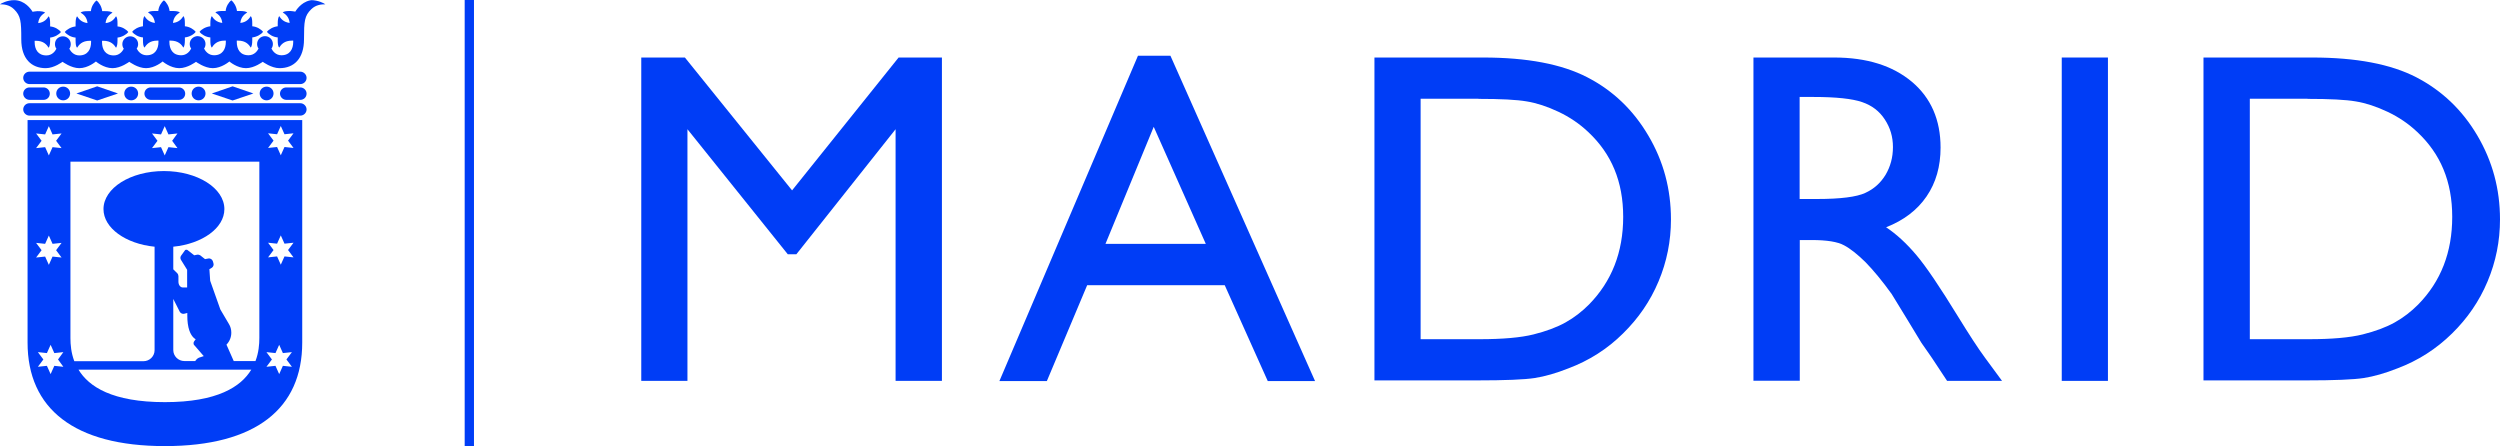
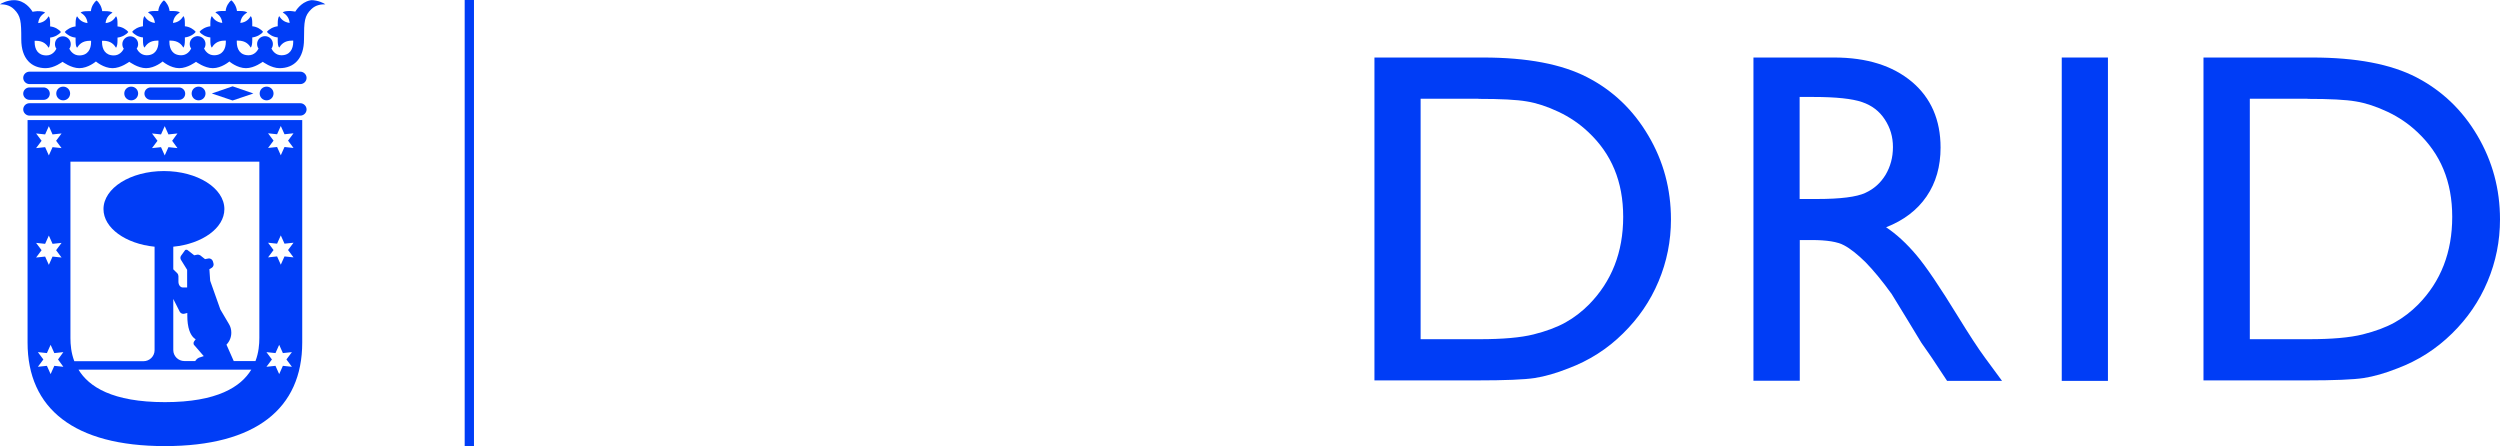
<svg xmlns="http://www.w3.org/2000/svg" width="269px" height="48px" viewBox="0 0 269 48" version="1.1">
  <title>firma_madrid_azul_digital</title>
  <g id="Desktop" stroke="none" stroke-width="1" fill="none" fill-rule="evenodd">
    <g id="Desktop---Madrid-2024" transform="translate(-120, -831)" fill="#003DF6" fill-rule="nonzero">
      <g id="Group-3" transform="translate(120, 614)">
        <g id="firma_madrid_azul_digital" transform="translate(0, 217)">
          <rect id="Rectangle" x="50" y="0" width="1" height="48" />
          <g id="Group" transform="translate(69, 6)">
-             <polygon id="Path" points="27.707 0.189 32.351 0.189 32.351 34.983 27.365 34.983 27.365 7.904 16.69 21.357 15.764 21.357 4.969 7.904 4.969 34.983 0 34.983 0 0.189 4.695 0.189 16.227 14.485 27.69 0.189" />
-             <path d="M53.444,0 L56.94,0 L72.498,35 L67.409,35 L62.783,24.691 L47.978,24.691 L43.643,35 L38.537,35 L53.444,0 Z M60.744,20.241 L55.141,7.646 L49.949,20.241 L60.744,20.241 Z" id="Shape" />
            <path d="M78.89,34.931 L78.89,0.189 L90.593,0.189 C95.305,0.189 99.04,0.893 101.799,2.32 C104.558,3.746 106.734,5.825 108.362,8.591 C109.99,11.34 110.795,14.347 110.795,17.612 C110.795,19.931 110.35,22.165 109.459,24.278 C108.568,26.409 107.282,28.265 105.637,29.88 C103.958,31.546 101.988,32.801 99.743,33.643 C98.441,34.158 97.241,34.502 96.145,34.674 C95.048,34.845 92.958,34.931 89.89,34.931 L78.907,34.931 L78.89,34.931 Z M90.062,4.622 L83.859,4.622 L83.859,30.498 L90.216,30.498 C92.7,30.498 94.637,30.326 96.008,29.983 C97.378,29.639 98.526,29.21 99.452,28.694 C100.377,28.179 101.217,27.526 101.971,26.77 C104.421,24.278 105.655,21.134 105.655,17.337 C105.655,13.54 104.404,10.55 101.885,8.196 C100.96,7.32 99.897,6.598 98.698,6.031 C97.498,5.464 96.35,5.086 95.288,4.914 C94.208,4.725 92.478,4.639 90.096,4.639 L90.062,4.622 Z" id="Shape" />
            <path d="M119.671,34.983 L119.671,0.189 L128.358,0.189 C131.871,0.189 134.647,1.065 136.72,2.801 C138.777,4.536 139.805,6.907 139.805,9.88 C139.805,11.907 139.308,13.66 138.297,15.137 C137.286,16.615 135.829,17.715 133.944,18.454 C135.058,19.192 136.138,20.189 137.2,21.443 C138.263,22.698 139.753,24.914 141.672,28.041 C142.889,30.017 143.849,31.495 144.585,32.491 L146.419,34.983 L140.507,34.983 L138.999,32.698 C138.999,32.698 138.845,32.474 138.708,32.268 L137.748,30.893 L136.206,28.351 L134.544,25.636 C133.516,24.21 132.574,23.076 131.734,22.216 C130.877,21.375 130.106,20.756 129.421,20.395 C128.735,20.017 127.57,19.828 125.942,19.828 L124.657,19.828 L124.657,34.966 L119.688,34.966 L119.671,34.983 Z M126.131,4.433 L124.64,4.433 L124.64,15.412 L126.525,15.412 C129.044,15.412 130.775,15.189 131.7,14.759 C132.642,14.33 133.362,13.677 133.893,12.801 C134.407,11.924 134.681,10.945 134.681,9.828 C134.681,8.711 134.39,7.749 133.807,6.856 C133.225,5.962 132.419,5.344 131.357,4.983 C130.312,4.622 128.564,4.433 126.131,4.433 L126.131,4.433 Z" id="Shape" />
            <polygon id="Path" points="152.844 0.189 157.814 0.189 157.814 34.983 152.844 34.983" />
            <path d="M168.095,34.931 L168.095,0.189 L179.798,0.189 C184.51,0.189 188.245,0.893 191.004,2.32 C193.746,3.746 195.939,5.825 197.567,8.591 C199.195,11.357 200,14.347 200,17.612 C200,19.931 199.554,22.165 198.663,24.278 C197.772,26.409 196.487,28.265 194.842,29.88 C193.146,31.546 191.193,32.801 188.948,33.643 C187.646,34.158 186.446,34.502 185.35,34.674 C184.253,34.845 182.162,34.931 179.095,34.931 L168.112,34.931 L168.095,34.931 Z M179.284,4.622 L173.081,4.622 L173.081,30.498 L179.438,30.498 C181.923,30.498 183.842,30.326 185.23,29.983 C186.6,29.639 187.748,29.21 188.674,28.694 C189.599,28.179 190.439,27.526 191.193,26.77 C193.643,24.278 194.859,21.134 194.859,17.337 C194.859,13.54 193.609,10.55 191.09,8.196 C190.164,7.32 189.102,6.598 187.903,6.031 C186.703,5.464 185.555,5.086 184.493,4.914 C183.413,4.725 181.683,4.639 179.301,4.639 L179.284,4.622 Z" id="Shape" />
          </g>
          <g id="Group">
            <path d="M32.312,7.712 L3.174,7.712 C2.792,7.712 2.498,8.02 2.498,8.38 C2.498,8.74 2.81,9.048 3.174,9.048 L32.312,9.048 C32.693,9.048 32.988,8.74 32.988,8.38 C32.988,8.02 32.676,7.712 32.312,7.712" id="Path" />
            <path d="M32.312,11.105 L3.174,11.105 C2.792,11.105 2.498,11.413 2.498,11.773 C2.498,12.133 2.81,12.441 3.174,12.441 L32.312,12.441 C32.693,12.441 32.988,12.133 32.988,11.773 C32.988,11.413 32.676,11.105 32.312,11.105" id="Path" />
            <path d="M3.174,10.745 L4.683,10.745 C5.064,10.745 5.359,10.453 5.359,10.076 C5.359,9.699 5.047,9.408 4.683,9.408 L3.174,9.408 C2.792,9.408 2.498,9.717 2.498,10.076 C2.498,10.436 2.81,10.745 3.174,10.745" id="Path" />
-             <path d="M32.312,9.408 L30.803,9.408 C30.421,9.408 30.126,9.717 30.126,10.076 C30.126,10.436 30.439,10.745 30.803,10.745 L32.312,10.745 C32.693,10.745 32.988,10.453 32.988,10.076 C32.988,9.699 32.676,9.408 32.312,9.408" id="Path" />
            <path d="M19.252,10.745 C19.633,10.745 19.928,10.453 19.928,10.076 C19.928,9.699 19.616,9.408 19.252,9.408 L16.217,9.408 C15.835,9.408 15.54,9.717 15.54,10.076 C15.54,10.436 15.852,10.745 16.217,10.745 L19.252,10.745 Z" id="Path" />
-             <polygon id="Path" points="10.458 9.288 8.221 10.059 10.458 10.813 12.696 10.059" />
            <polygon id="Path" points="25.027 9.288 22.79 10.059 25.027 10.813 27.265 10.059" />
            <path d="M29.433,10.059 C29.433,9.648 29.103,9.322 28.687,9.322 C28.271,9.322 27.941,9.648 27.941,10.059 C27.941,10.471 28.271,10.796 28.687,10.796 C29.103,10.796 29.433,10.471 29.433,10.059" id="Path" />
            <path d="M22.113,10.059 C22.113,9.648 21.784,9.322 21.368,9.322 C20.951,9.322 20.622,9.648 20.622,10.059 C20.622,10.471 20.951,10.796 21.368,10.796 C21.784,10.796 22.113,10.471 22.113,10.059" id="Path" />
            <path d="M14.864,10.059 C14.864,9.648 14.534,9.322 14.118,9.322 C13.702,9.322 13.372,9.648 13.372,10.059 C13.372,10.471 13.702,10.796 14.118,10.796 C14.534,10.796 14.864,10.471 14.864,10.059" id="Path" />
            <path d="M7.545,10.059 C7.545,9.648 7.215,9.322 6.799,9.322 C6.383,9.322 6.053,9.648 6.053,10.059 C6.053,10.471 6.383,10.796 6.799,10.796 C7.215,10.796 7.545,10.471 7.545,10.059" id="Path" />
            <path d="M33.769,0 C32.624,0 31.947,0.96 31.774,1.251 C31.687,1.234 31.34,1.182 31.236,1.182 C30.803,1.182 30.577,1.217 30.421,1.337 C30.716,1.525 31.098,1.799 31.167,2.468 C30.508,2.382 30.23,2.022 30.04,1.731 C29.936,1.885 29.884,2.108 29.884,2.536 C29.884,2.622 29.884,2.742 29.884,2.828 C29.398,2.879 28.93,3.153 28.722,3.427 C28.93,3.702 29.398,3.993 29.884,4.027 C29.884,4.113 29.884,4.233 29.884,4.318 C29.884,4.747 29.918,4.97 30.04,5.124 C30.248,4.798 30.577,4.37 31.427,4.37 L31.549,4.37 C31.549,4.37 31.549,4.473 31.549,4.524 C31.549,5.261 31.202,5.946 30.282,5.946 C29.675,5.946 29.346,5.501 29.207,5.227 C29.311,5.09 29.363,4.918 29.363,4.73 C29.363,4.267 28.982,3.89 28.513,3.89 C28.045,3.89 27.664,4.267 27.664,4.73 C27.664,4.918 27.716,5.09 27.82,5.227 C27.681,5.501 27.351,5.946 26.744,5.946 C25.825,5.946 25.478,5.278 25.478,4.524 C25.478,4.473 25.478,4.421 25.478,4.37 L25.6,4.37 C26.449,4.37 26.779,4.798 26.987,5.124 C27.091,4.97 27.143,4.747 27.143,4.318 C27.143,4.233 27.143,4.113 27.143,4.027 C27.629,3.976 28.097,3.702 28.305,3.427 C28.097,3.153 27.629,2.862 27.143,2.828 C27.143,2.742 27.143,2.622 27.143,2.536 C27.143,2.108 27.109,1.885 26.987,1.731 C26.796,2.022 26.519,2.399 25.86,2.468 C25.929,1.799 26.311,1.542 26.606,1.337 C26.449,1.234 26.224,1.182 25.79,1.182 C25.704,1.182 25.582,1.182 25.496,1.182 C25.444,0.703 25.166,0.24 24.889,0.034 C24.611,0.24 24.316,0.703 24.281,1.182 C24.195,1.182 24.073,1.182 23.987,1.182 C23.553,1.182 23.328,1.217 23.171,1.337 C23.466,1.525 23.848,1.799 23.917,2.468 C23.258,2.382 22.981,2.022 22.79,1.731 C22.686,1.885 22.634,2.108 22.634,2.536 C22.634,2.622 22.634,2.742 22.634,2.828 C22.148,2.879 21.663,3.153 21.472,3.427 C21.68,3.702 22.148,3.993 22.634,4.027 C22.634,4.113 22.634,4.233 22.634,4.318 C22.634,4.747 22.668,4.97 22.79,5.124 C22.998,4.798 23.328,4.37 24.177,4.37 L24.299,4.37 C24.299,4.37 24.299,4.473 24.299,4.524 C24.299,5.261 23.952,5.946 23.033,5.946 C22.426,5.946 22.096,5.501 21.957,5.227 C22.061,5.09 22.113,4.918 22.113,4.73 C22.113,4.267 21.732,3.89 21.264,3.89 C21.212,3.89 21.142,3.89 21.09,3.907 C20.709,3.993 20.414,4.318 20.414,4.73 C20.414,4.918 20.466,5.09 20.57,5.227 C20.431,5.501 20.102,5.946 19.495,5.946 C18.575,5.946 18.228,5.278 18.228,4.524 C18.228,4.473 18.228,4.421 18.228,4.37 L18.35,4.37 C19.2,4.37 19.529,4.798 19.737,5.124 C19.841,4.97 19.893,4.747 19.893,4.318 C19.893,4.233 19.893,4.113 19.893,4.027 C20.379,3.976 20.865,3.702 21.056,3.427 C20.847,3.153 20.379,2.862 19.893,2.828 C19.893,2.742 19.893,2.622 19.893,2.536 C19.893,2.108 19.859,1.885 19.737,1.731 C19.547,2.022 19.269,2.399 18.61,2.468 C18.679,1.799 19.061,1.542 19.356,1.337 C19.2,1.234 18.974,1.182 18.541,1.182 C18.454,1.182 18.333,1.182 18.246,1.182 C18.194,0.703 17.916,0.24 17.639,0.034 C17.361,0.24 17.066,0.703 17.032,1.182 C16.945,1.182 16.824,1.182 16.737,1.182 C16.303,1.182 16.078,1.217 15.922,1.337 C16.217,1.525 16.598,1.799 16.667,2.468 C16.008,2.382 15.731,2.022 15.54,1.731 C15.436,1.885 15.384,2.108 15.384,2.536 C15.384,2.622 15.384,2.742 15.384,2.828 C14.898,2.879 14.413,3.153 14.222,3.427 C14.43,3.702 14.898,3.993 15.384,4.027 C15.384,4.113 15.384,4.233 15.384,4.318 C15.384,4.747 15.419,4.97 15.54,5.124 C15.766,4.798 16.078,4.37 16.928,4.37 L17.049,4.37 C17.049,4.37 17.049,4.473 17.049,4.524 C17.049,5.261 16.702,5.946 15.783,5.946 C15.176,5.946 14.846,5.501 14.708,5.227 C14.812,5.09 14.864,4.918 14.864,4.747 C14.864,4.284 14.482,3.907 14.014,3.907 C13.546,3.907 13.164,4.284 13.164,4.747 C13.164,4.935 13.216,5.107 13.32,5.244 C13.181,5.518 12.852,5.964 12.245,5.964 C11.326,5.964 10.979,5.295 10.979,4.541 C10.979,4.49 10.979,4.438 10.979,4.387 L11.1,4.387 C11.95,4.387 12.279,4.815 12.488,5.141 C12.592,4.987 12.644,4.764 12.644,4.336 C12.644,4.25 12.644,4.13 12.644,4.044 C13.129,3.993 13.598,3.719 13.806,3.444 C13.598,3.17 13.129,2.879 12.644,2.845 C12.644,2.759 12.644,2.639 12.644,2.553 C12.644,2.125 12.609,1.902 12.488,1.748 C12.297,2.039 12.019,2.416 11.36,2.485 C11.43,1.816 11.811,1.559 12.106,1.354 C11.95,1.251 11.724,1.2 11.291,1.2 C11.204,1.2 11.083,1.2 10.996,1.2 C10.944,0.72 10.667,0.257 10.389,0.051 C10.111,0.257 9.817,0.72 9.782,1.2 C9.695,1.2 9.574,1.2 9.487,1.2 C9.054,1.2 8.828,1.234 8.672,1.354 C8.967,1.542 9.348,1.816 9.418,2.485 C8.759,2.399 8.481,2.039 8.29,1.748 C8.186,1.902 8.134,2.125 8.134,2.553 C8.134,2.639 8.134,2.759 8.134,2.845 C7.649,2.896 7.18,3.17 6.972,3.444 C7.18,3.719 7.649,4.01 8.134,4.044 C8.134,4.13 8.134,4.25 8.134,4.336 C8.134,4.764 8.169,4.987 8.29,5.141 C8.499,4.815 8.828,4.387 9.678,4.387 L9.799,4.387 C9.799,4.387 9.799,4.49 9.799,4.541 C9.799,5.278 9.452,5.964 8.533,5.964 C7.926,5.964 7.597,5.518 7.458,5.244 C7.562,5.107 7.614,4.935 7.614,4.747 C7.614,4.284 7.232,3.907 6.764,3.907 C6.521,3.907 6.313,4.01 6.157,4.147 C6.001,4.301 5.914,4.507 5.914,4.747 C5.914,4.935 5.966,5.107 6.07,5.244 C5.932,5.518 5.602,5.964 4.995,5.964 C4.076,5.964 3.729,5.295 3.729,4.541 C3.729,4.49 3.729,4.438 3.729,4.387 L3.85,4.387 C4.7,4.387 5.03,4.815 5.238,5.141 C5.342,4.987 5.394,4.764 5.394,4.336 C5.394,4.25 5.394,4.13 5.394,4.044 C5.88,3.993 6.348,3.719 6.556,3.444 C6.348,3.17 5.88,2.879 5.394,2.845 C5.394,2.759 5.394,2.639 5.394,2.553 C5.394,2.125 5.359,1.902 5.238,1.748 C5.047,2.039 4.77,2.416 4.111,2.485 C4.18,1.816 4.561,1.559 4.856,1.354 C4.7,1.251 4.475,1.2 4.041,1.2 C3.937,1.2 3.573,1.251 3.503,1.268 C3.33,0.977 2.671,0.017 1.509,0.017 C0.78,0.017 0.104,0.377 0,0.463 C0.382,0.463 1.006,0.497 1.509,0.994 C2.237,1.714 2.289,2.279 2.289,4.233 C2.289,6.323 3.382,7.335 4.926,7.335 C5.828,7.335 6.729,6.649 6.729,6.649 C6.729,6.649 7.649,7.335 8.533,7.335 C9.487,7.335 10.32,6.615 10.32,6.615 C10.32,6.615 11.152,7.335 12.106,7.335 C13.008,7.335 13.91,6.649 13.91,6.649 C13.91,6.649 14.829,7.335 15.714,7.335 C16.667,7.335 17.5,6.615 17.5,6.615 C17.5,6.615 18.333,7.335 19.286,7.335 C20.188,7.335 21.09,6.649 21.09,6.649 C21.09,6.649 22.009,7.335 22.894,7.335 C23.848,7.335 24.68,6.615 24.68,6.615 C24.68,6.615 25.513,7.335 26.467,7.335 C27.369,7.335 28.271,6.649 28.271,6.649 C28.271,6.649 29.19,7.335 30.074,7.335 C31.635,7.335 32.711,6.306 32.711,4.233 C32.711,2.279 32.763,1.697 33.491,0.994 C33.994,0.497 34.618,0.463 35,0.463 C34.896,0.36 34.22,0.017 33.491,0.017" id="Path" />
            <path d="M2.966,12.921 L2.966,36.861 C2.966,43.956 7.961,48 17.743,48 C27.525,48 32.52,43.956 32.52,36.861 L32.52,12.921 L2.966,12.921 L2.966,12.921 Z M16.355,14.361 L17.327,14.463 L17.725,13.572 L18.124,14.463 L19.096,14.361 L18.523,15.149 L19.096,15.937 L18.124,15.834 L17.725,16.725 L17.327,15.834 L16.355,15.937 L16.945,15.149 L16.355,14.361 Z M3.885,14.361 L4.856,14.463 L5.255,13.572 L5.654,14.463 L6.625,14.361 L6.036,15.149 L6.625,15.937 L5.654,15.834 L5.255,16.725 L4.856,15.834 L3.885,15.937 L4.475,15.149 L3.885,14.361 Z M3.885,26.134 L4.856,26.236 L5.255,25.345 L5.654,26.236 L6.625,26.134 L6.036,26.922 L6.625,27.71 L5.654,27.607 L5.255,28.498 L4.856,27.607 L3.885,27.71 L4.475,26.922 L3.885,26.134 Z M6.816,39.466 L5.845,39.363 L5.446,40.254 L5.047,39.363 L4.076,39.466 L4.666,38.678 L4.076,37.889 L5.047,37.992 L5.446,37.101 L5.845,37.992 L6.816,37.889 L6.244,38.678 L6.816,39.466 Z M17.743,43.27 C12.089,43.27 9.556,41.608 8.446,39.774 L27.039,39.774 C25.929,41.608 23.397,43.27 17.743,43.27 M20.917,37.152 L21.923,38.318 L21.402,38.489 C21.316,38.523 21.194,38.609 21.125,38.695 L21.003,38.849 L19.841,38.849 C19.182,38.849 18.645,38.318 18.645,37.667 L18.645,32.166 L19.338,33.537 C19.425,33.708 19.651,33.811 19.824,33.759 L20.154,33.674 L20.154,33.948 C20.154,34.273 20.171,34.565 20.206,34.822 C20.362,35.987 20.83,36.381 21.056,36.501 L20.882,36.741 C20.795,36.861 20.813,37.05 20.899,37.152 M27.906,36.364 C27.906,37.05 27.837,37.941 27.49,38.849 L25.149,38.849 L24.368,37.084 C24.698,36.741 24.889,36.296 24.889,35.799 C24.889,35.456 24.802,35.13 24.628,34.856 L23.709,33.297 L22.616,30.212 L22.53,28.961 L22.773,28.824 C22.946,28.721 23.033,28.498 22.963,28.31 L22.894,28.087 C22.825,27.899 22.616,27.779 22.426,27.813 L22.061,27.881 L21.541,27.47 C21.541,27.47 21.316,27.367 21.229,27.402 L20.899,27.47 L20.154,26.888 C20.154,26.888 19.963,26.836 19.911,26.922 L19.477,27.522 C19.39,27.642 19.39,27.847 19.477,27.967 L20.136,29.03 L20.136,30.932 L19.668,30.932 C19.408,30.932 19.2,30.658 19.2,30.315 L19.2,29.715 C19.2,29.612 19.148,29.475 19.078,29.407 L18.645,28.978 L18.645,26.545 C21.767,26.236 24.143,24.54 24.143,22.501 C24.143,20.238 21.229,18.405 17.639,18.405 C14.049,18.405 11.135,20.238 11.135,22.501 C11.135,24.54 13.528,26.236 16.633,26.545 L16.633,37.684 C16.633,38.335 16.095,38.866 15.436,38.866 L7.996,38.866 C7.649,37.958 7.579,37.067 7.579,36.381 L7.579,17.394 L27.906,17.394 L27.906,36.381 L27.906,36.364 Z M31.41,39.466 L30.439,39.363 L30.04,40.254 L29.641,39.363 L28.669,39.466 L29.259,38.678 L28.669,37.889 L29.641,37.992 L30.04,37.101 L30.439,37.992 L31.41,37.889 L30.82,38.678 L31.41,39.466 Z M31.583,27.693 L30.612,27.59 L30.213,28.481 L29.814,27.59 L28.843,27.693 L29.433,26.905 L28.843,26.116 L29.814,26.219 L30.213,25.328 L30.612,26.219 L31.583,26.116 L30.994,26.905 L31.583,27.693 Z M31.583,15.92 L30.612,15.817 L30.213,16.708 L29.814,15.817 L28.843,15.92 L29.433,15.132 L28.843,14.343 L29.814,14.446 L30.213,13.555 L30.612,14.446 L31.583,14.343 L30.994,15.132 L31.583,15.92 Z" id="Shape" />
          </g>
        </g>
      </g>
    </g>
  </g>
</svg>